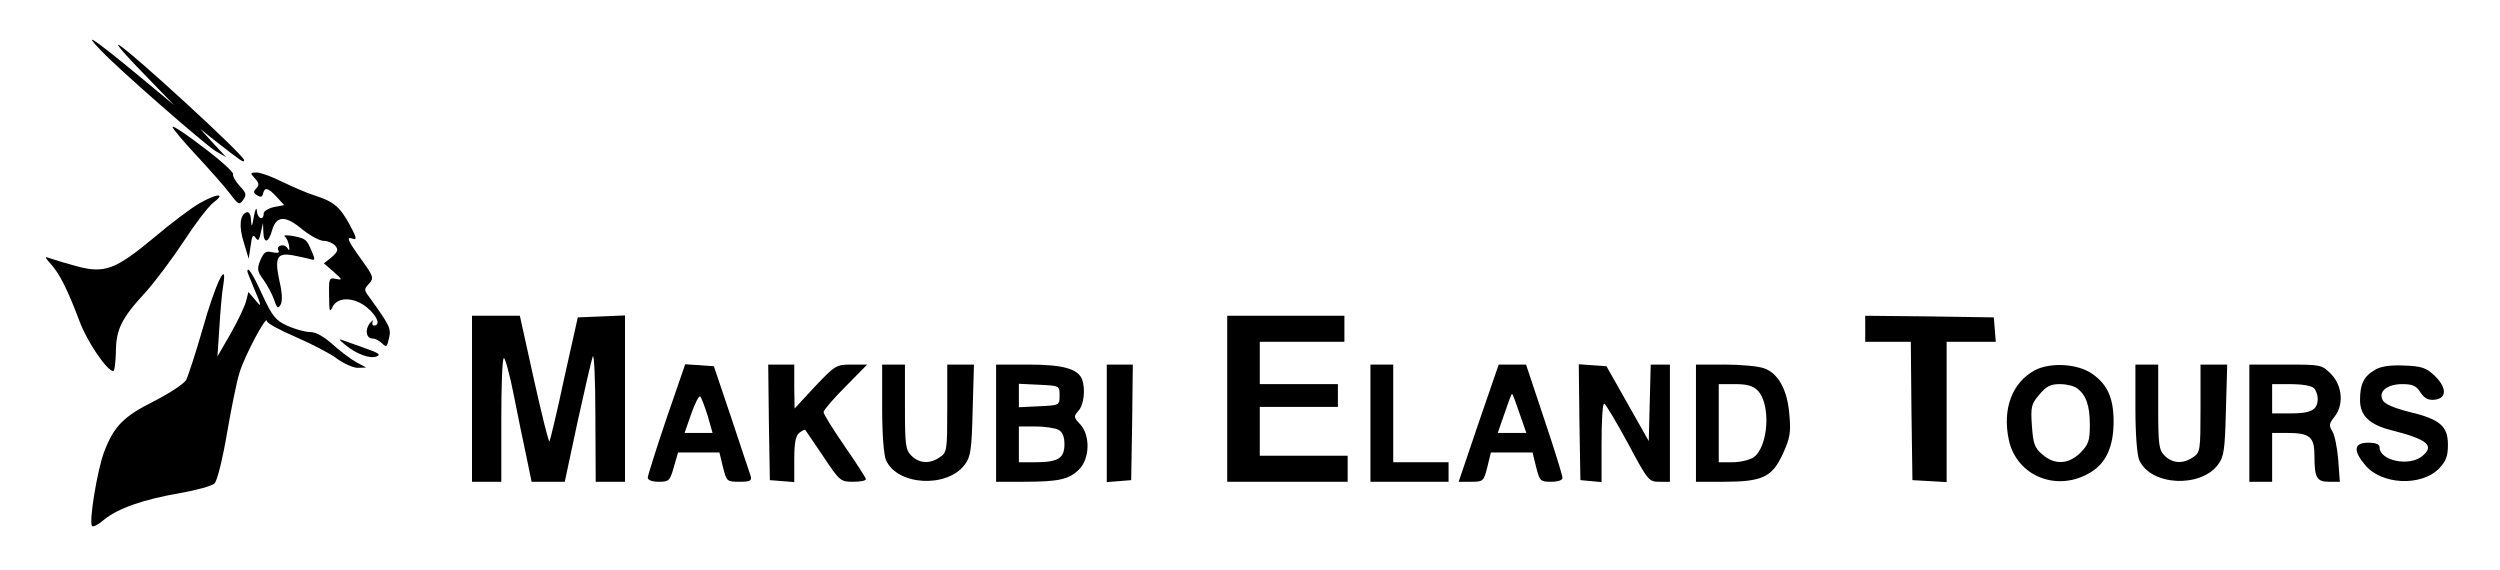
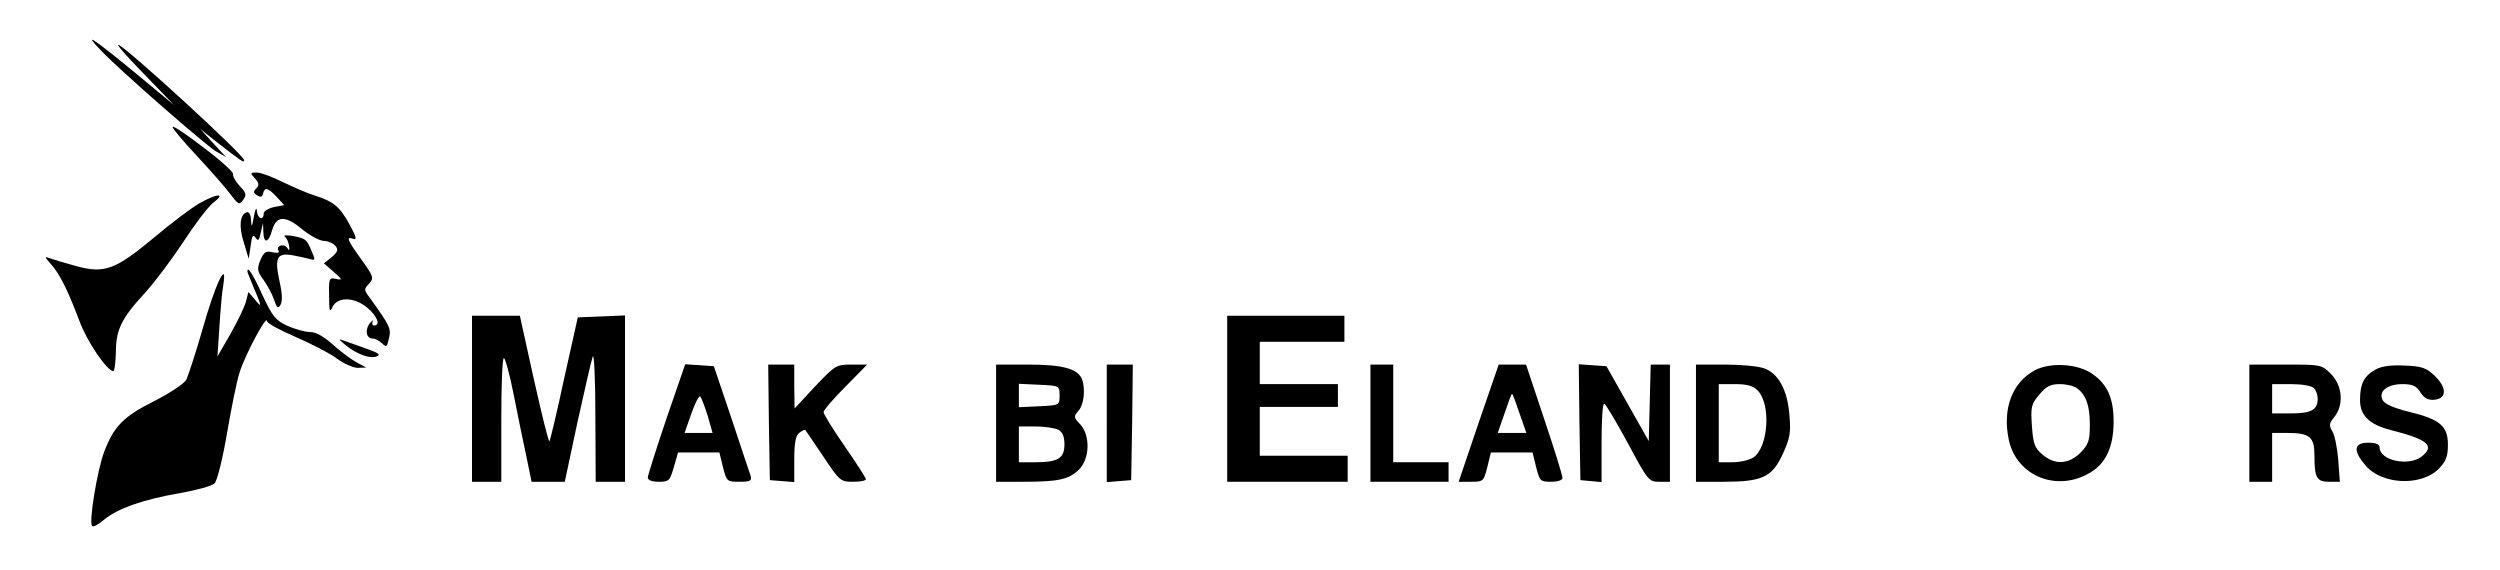
<svg xmlns="http://www.w3.org/2000/svg" version="1.0" width="768pt" height="175pt" viewBox="0 0 768 175" preserveAspectRatio="xMidYMid meet">
  <g transform="translate(0,175) scale(0.1,-0.1)" fill="#000000" stroke="none">
    <path d="M311 1594 c56 -59 316 -286 351 -308 l33 -19 -40 43 -40 44 44 -35 c82 -64 91 -71 91 -61 0 15 -348 334 -385 354 -11 5 23 -34 75 -87 l95 -98 -123 102 c-128 105 -160 126 -101 65z" />
    <path d="M530 1360 c0 -5 33 -44 73 -87 40 -43 86 -95 102 -116 27 -36 30 -38 42 -21 11 15 10 21 -11 43 -13 14 -22 31 -20 36 2 6 -39 43 -91 82 -52 40 -95 69 -95 63z" />
    <path d="M783 1202 c13 -14 14 -21 4 -31 -9 -9 -9 -14 3 -21 11 -7 16 -5 18 5 5 21 15 19 42 -10 l23 -25 -31 -6 c-18 -4 -32 -13 -32 -20 0 -24 -20 -15 -21 9 -1 12 -5 4 -9 -18 -6 -33 -7 -35 -9 -12 0 17 -6 27 -13 25 -21 -7 -25 -43 -9 -93 l15 -50 6 40 c4 31 7 36 15 25 8 -12 11 -9 16 15 l7 30 1 -27 c1 -38 16 -35 27 5 13 45 41 46 93 2 24 -19 53 -35 66 -35 12 0 28 -7 35 -15 10 -12 8 -18 -11 -35 l-24 -19 30 -26 c27 -24 28 -26 8 -22 -22 5 -23 2 -22 -51 0 -49 2 -54 11 -34 16 31 67 30 107 -4 30 -25 41 -54 20 -54 -5 0 -7 6 -4 13 4 6 0 4 -9 -6 -16 -21 -11 -47 9 -47 8 0 20 -7 29 -15 13 -13 15 -11 21 16 7 30 3 38 -61 127 -16 21 -16 24 0 41 15 17 14 21 -24 74 -44 61 -48 72 -24 63 11 -4 8 8 -12 44 -30 55 -49 71 -109 90 -22 7 -66 26 -97 41 -32 16 -67 29 -79 29 -21 0 -21 -1 -6 -18z" />
    <path d="M612 1125 c-23 -13 -86 -60 -139 -105 -118 -98 -151 -111 -237 -88 -33 9 -70 20 -81 24 -19 7 -19 6 1 -17 27 -29 53 -82 88 -175 23 -63 85 -154 104 -154 4 0 7 26 8 58 0 69 17 104 90 183 30 33 83 104 118 157 35 54 76 108 92 120 40 30 10 28 -44 -3z" />
    <path d="M875 1023 c6 -4 11 -17 13 -28 2 -15 1 -17 -6 -6 -11 15 -36 5 -26 -10 3 -6 -4 -7 -19 -4 -20 5 -26 1 -37 -24 -11 -27 -10 -34 9 -60 12 -17 27 -44 33 -62 9 -26 12 -29 20 -15 6 11 5 36 -3 70 -16 74 -9 90 39 82 20 -4 45 -9 55 -12 15 -5 16 -2 5 23 -16 38 -18 40 -58 48 -19 3 -30 3 -25 -2z" />
    <path d="M760 916 c0 -2 9 -25 20 -51 25 -58 25 -63 2 -34 l-19 22 -7 -28 c-4 -16 -25 -60 -47 -99 l-41 -71 6 90 c3 50 8 108 12 130 13 81 -25 2 -64 -137 -21 -73 -44 -143 -50 -155 -7 -12 -51 -41 -98 -65 -94 -47 -124 -77 -154 -156 -21 -55 -48 -218 -37 -228 3 -4 20 5 36 19 42 35 122 63 233 82 51 9 99 22 107 30 8 7 25 76 38 152 13 76 30 161 39 189 16 52 83 178 84 158 0 -7 39 -28 88 -49 48 -21 105 -50 126 -66 22 -16 51 -29 65 -29 l26 1 -30 16 c-16 9 -49 33 -72 54 -28 25 -52 39 -70 39 -16 0 -47 9 -70 19 -37 17 -46 29 -77 95 -29 64 -46 90 -46 72z" />
    <path d="M1450 525 l0 -255 45 0 45 0 0 190 c0 105 3 190 8 190 4 0 18 -51 30 -112 12 -62 30 -148 39 -190 l16 -78 51 0 51 0 39 183 c22 100 43 191 47 202 4 11 8 -71 8 -182 l1 -203 45 0 45 0 0 255 0 256 -72 -3 -73 -3 -42 -188 c-22 -104 -43 -190 -45 -193 -3 -2 -24 84 -48 191 l-43 195 -74 0 -73 0 0 -255z" />
    <path d="M3770 525 l0 -255 185 0 185 0 0 40 0 40 -135 0 -135 0 0 75 0 75 120 0 120 0 0 35 0 35 -120 0 -120 0 0 65 0 65 130 0 130 0 0 40 0 40 -180 0 -180 0 0 -255z" />
-     <path d="M5730 740 l0 -40 70 0 70 0 2 -212 3 -213 53 -3 52 -3 0 215 0 216 76 0 75 0 -3 38 -3 37 -197 3 -198 2 0 -40z" />
    <path d="M1060 691 c35 -29 77 -44 97 -36 14 5 6 11 -32 24 -27 10 -59 21 -70 25 -16 6 -15 4 5 -13z" />
    <path d="M2047 463 c-31 -92 -57 -174 -57 -180 0 -8 13 -13 34 -13 31 0 34 3 46 45 l13 45 63 0 64 0 11 -45 c11 -44 12 -45 51 -45 33 0 38 3 34 18 -3 9 -30 89 -59 177 l-54 160 -44 3 -44 3 -58 -168z m127 10 l15 -53 -43 0 -43 0 21 60 c11 32 24 56 27 52 4 -4 14 -31 23 -59z" />
    <path d="M2362 453 l3 -178 38 -3 37 -3 0 69 c0 50 4 73 15 82 9 7 17 11 19 9 2 -2 26 -39 55 -81 50 -75 53 -78 91 -78 22 0 40 3 40 8 0 4 -29 49 -65 101 -36 52 -65 99 -65 105 0 6 30 41 67 78 l67 68 -48 0 c-47 0 -50 -2 -112 -67 l-63 -68 -1 68 0 67 -40 0 -40 0 2 -177z" />
-     <path d="M2710 495 c0 -80 5 -144 12 -159 35 -78 188 -86 242 -13 18 24 21 45 24 167 l4 140 -41 0 -41 0 0 -134 c0 -128 -1 -136 -22 -150 -31 -22 -64 -20 -88 4 -18 18 -20 33 -20 150 l0 130 -35 0 -35 0 0 -135z" />
    <path d="M3060 450 l0 -180 84 0 c108 0 140 7 171 38 33 33 35 105 3 139 -20 21 -20 24 -5 41 17 19 22 67 11 97 -13 32 -59 45 -164 45 l-100 0 0 -180z m195 85 c0 -30 0 -30 -62 -33 l-63 -3 0 36 0 36 63 -3 c62 -3 62 -3 62 -33z m-4 -105 c13 -7 19 -21 19 -45 0 -43 -20 -55 -89 -55 l-51 0 0 55 0 55 51 0 c28 0 59 -5 70 -10z" />
    <path d="M3400 449 l0 -180 38 3 37 3 3 178 2 177 -40 0 -40 0 0 -181z" />
    <path d="M4210 450 l0 -180 120 0 120 0 0 30 0 30 -85 0 -85 0 0 150 0 150 -35 0 -35 0 0 -180z" />
    <path d="M4542 450 l-61 -180 38 0 c37 0 39 1 50 45 l11 45 64 0 64 0 11 -45 c11 -43 13 -45 46 -45 21 0 35 5 35 12 0 7 -25 88 -56 180 l-56 168 -42 0 -42 0 -62 -180z m126 30 l21 -60 -44 0 -44 0 21 60 c11 33 21 60 23 60 2 0 12 -27 23 -60z" />
    <path d="M4852 453 l3 -178 33 -3 32 -3 0 120 c0 67 3 121 8 121 4 0 36 -54 72 -120 62 -116 65 -120 97 -120 l33 0 0 180 0 180 -30 0 -29 0 -3 -117 -3 -118 -65 115 -65 115 -43 3 -42 3 2 -178z" />
    <path d="M5210 450 l0 -180 85 0 c119 0 149 14 182 86 22 48 25 66 20 120 -6 76 -34 128 -79 143 -17 6 -71 11 -119 11 l-89 0 0 -180z m189 101 c42 -42 34 -173 -12 -206 -12 -8 -41 -15 -64 -15 l-43 0 0 120 0 120 50 0 c36 0 55 -5 69 -19z" />
    <path d="M6250 612 c-69 -38 -99 -118 -79 -213 24 -113 151 -163 253 -99 46 28 69 79 69 155 0 72 -19 114 -65 146 -44 32 -130 37 -178 11z m131 -55 c28 -21 39 -54 39 -112 0 -49 -4 -60 -29 -86 -37 -36 -79 -38 -117 -5 -24 20 -28 33 -32 88 -4 58 -2 67 23 96 21 25 34 32 63 32 21 0 44 -6 53 -13z" />
-     <path d="M6560 495 c0 -80 5 -144 12 -159 35 -78 188 -86 242 -13 18 24 21 45 24 167 l4 140 -41 0 -41 0 0 -134 c0 -128 -1 -136 -22 -150 -31 -22 -64 -20 -88 4 -18 18 -20 33 -20 150 l0 130 -35 0 -35 0 0 -135z" />
    <path d="M6910 450 l0 -180 35 0 35 0 0 75 0 75 46 0 c70 0 84 -12 84 -70 0 -68 7 -80 45 -80 l33 0 -5 68 c-3 37 -11 76 -18 87 -11 18 -10 24 6 44 30 37 25 96 -10 132 -29 29 -31 29 -140 29 l-111 0 0 -180z m198 108 c7 -7 12 -21 12 -33 0 -34 -20 -45 -82 -45 l-58 0 0 45 0 45 58 0 c32 0 63 -5 70 -12z" />
    <path d="M7298 615 c-36 -20 -48 -44 -48 -94 0 -47 28 -75 94 -92 114 -29 137 -48 96 -81 -40 -32 -130 -13 -130 28 0 9 -11 14 -35 14 -44 0 -47 -24 -9 -69 50 -60 171 -66 226 -11 22 23 28 37 28 74 0 57 -24 78 -120 101 -45 11 -74 24 -80 35 -15 27 13 50 60 50 31 0 43 -5 56 -26 12 -18 24 -24 43 -22 38 4 38 37 1 73 -26 25 -40 30 -93 32 -42 2 -71 -2 -89 -12z" />
  </g>
</svg>